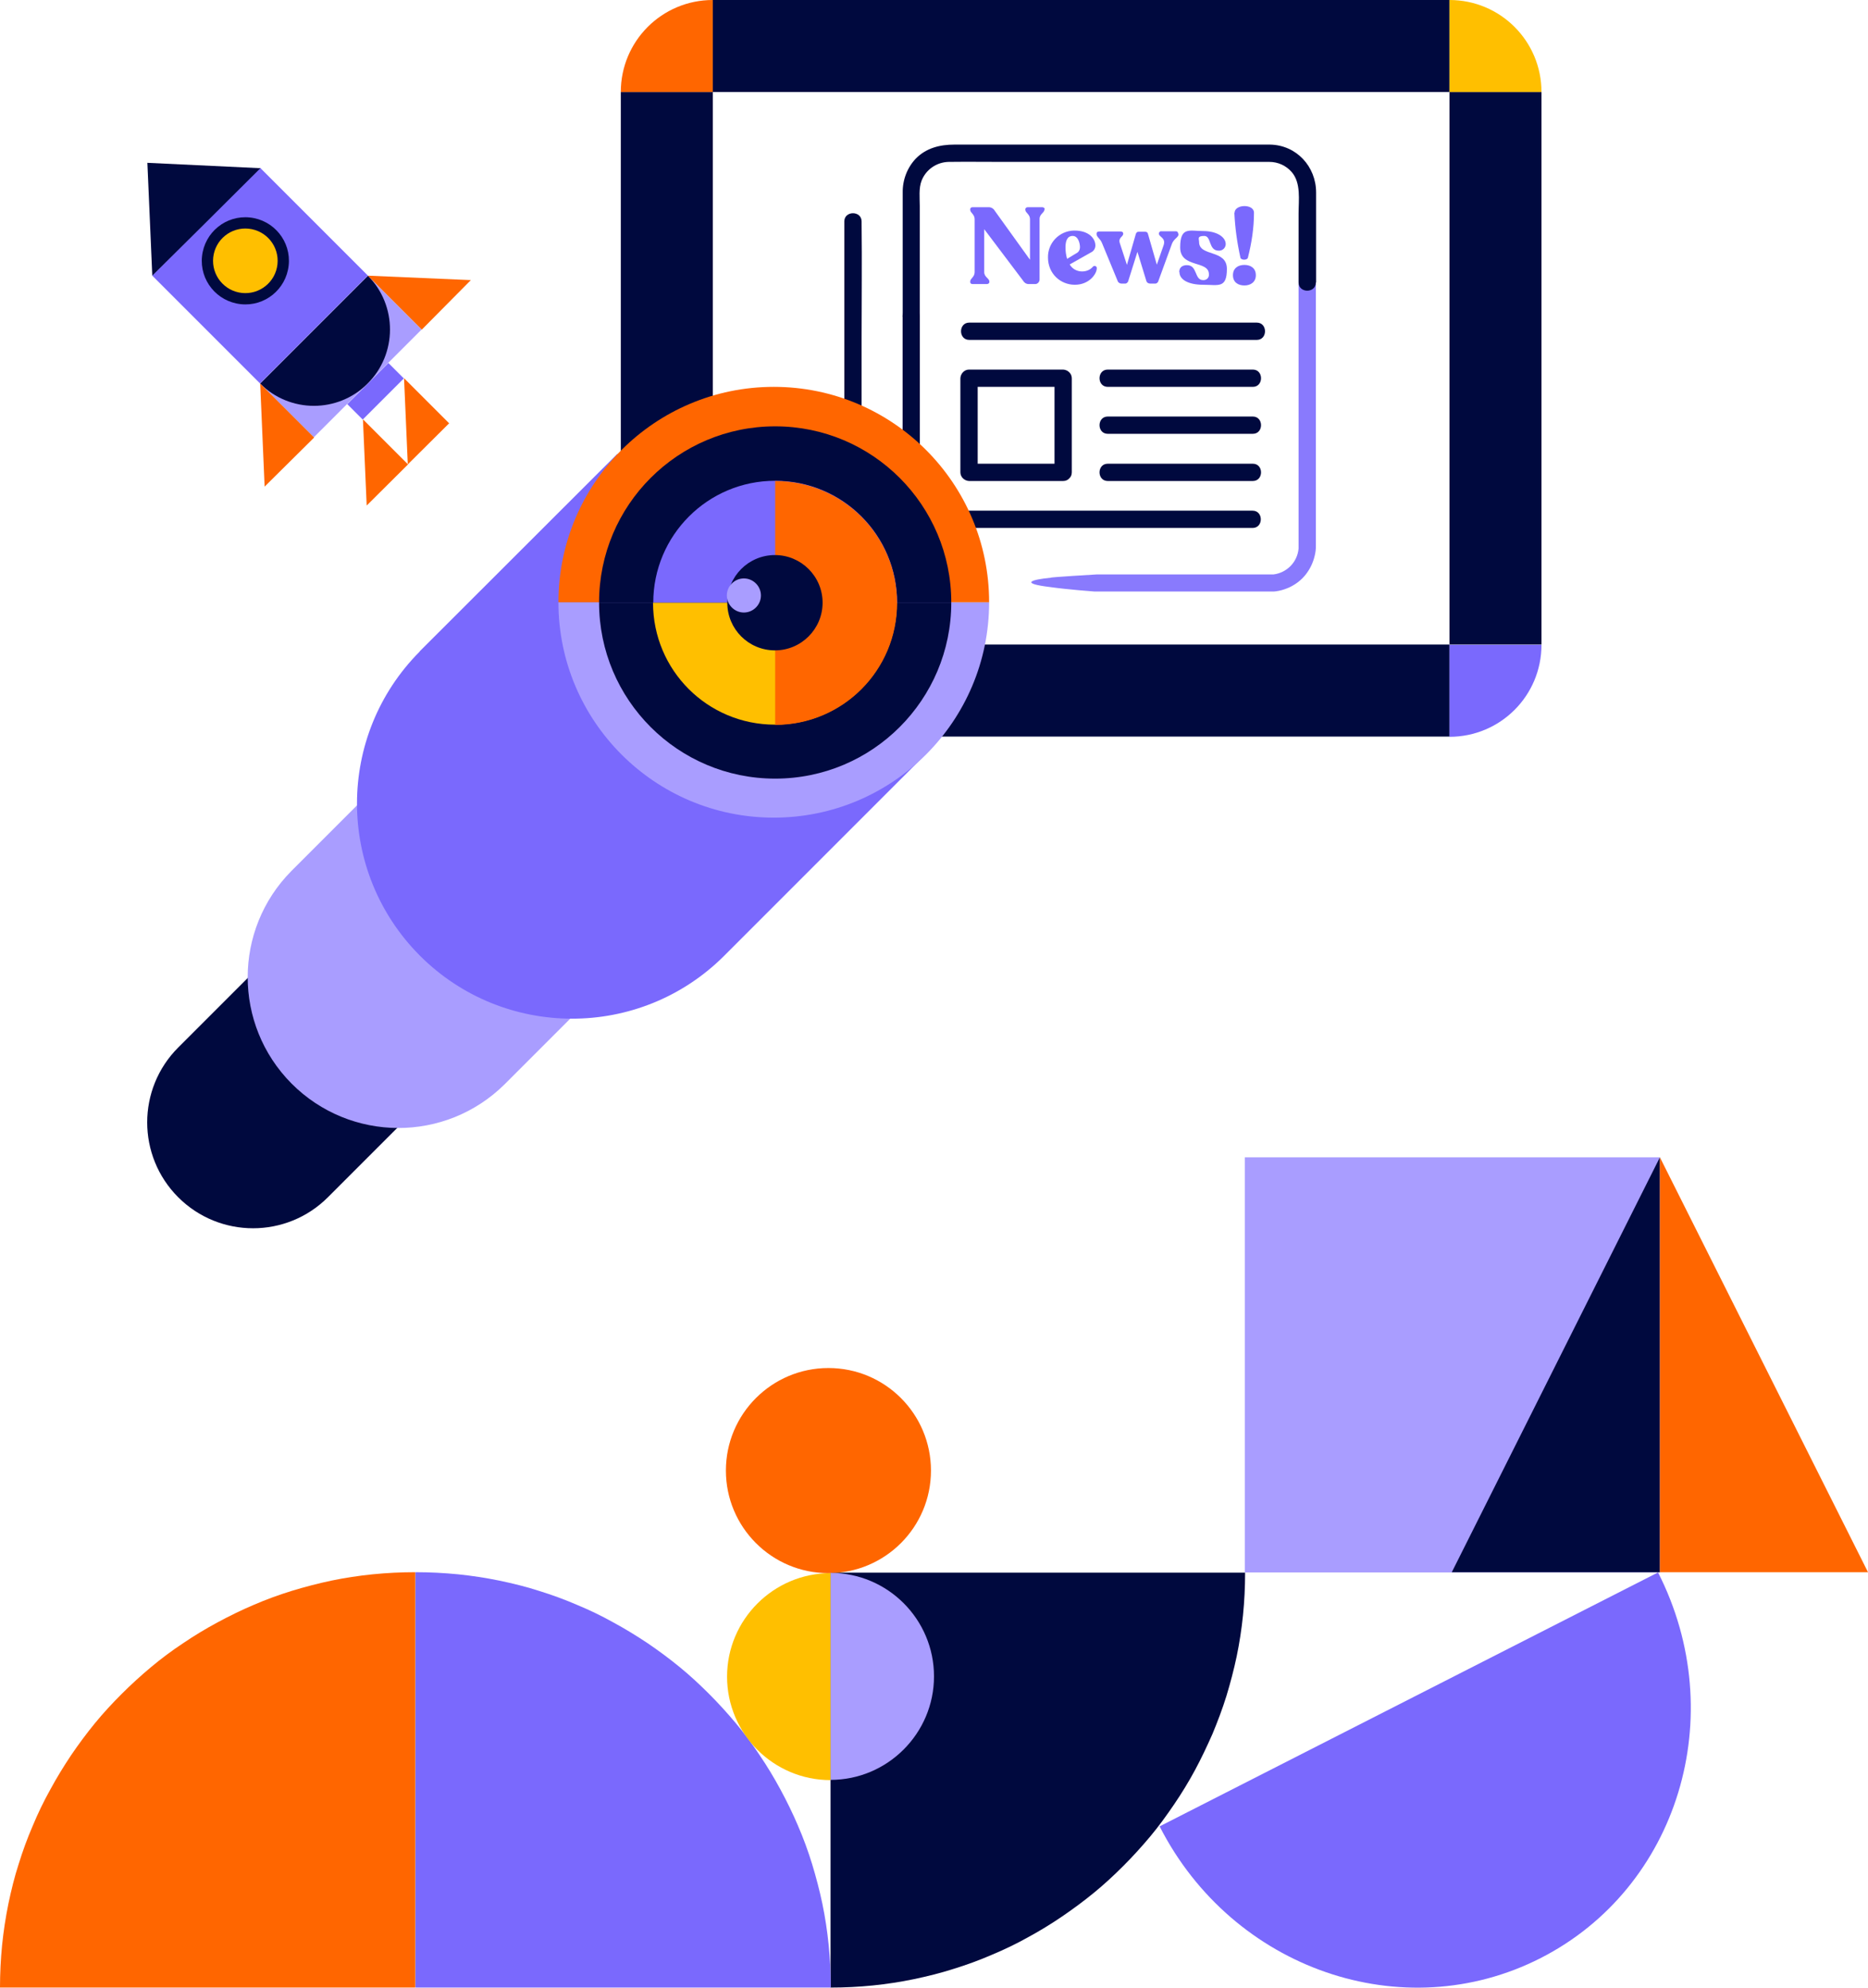
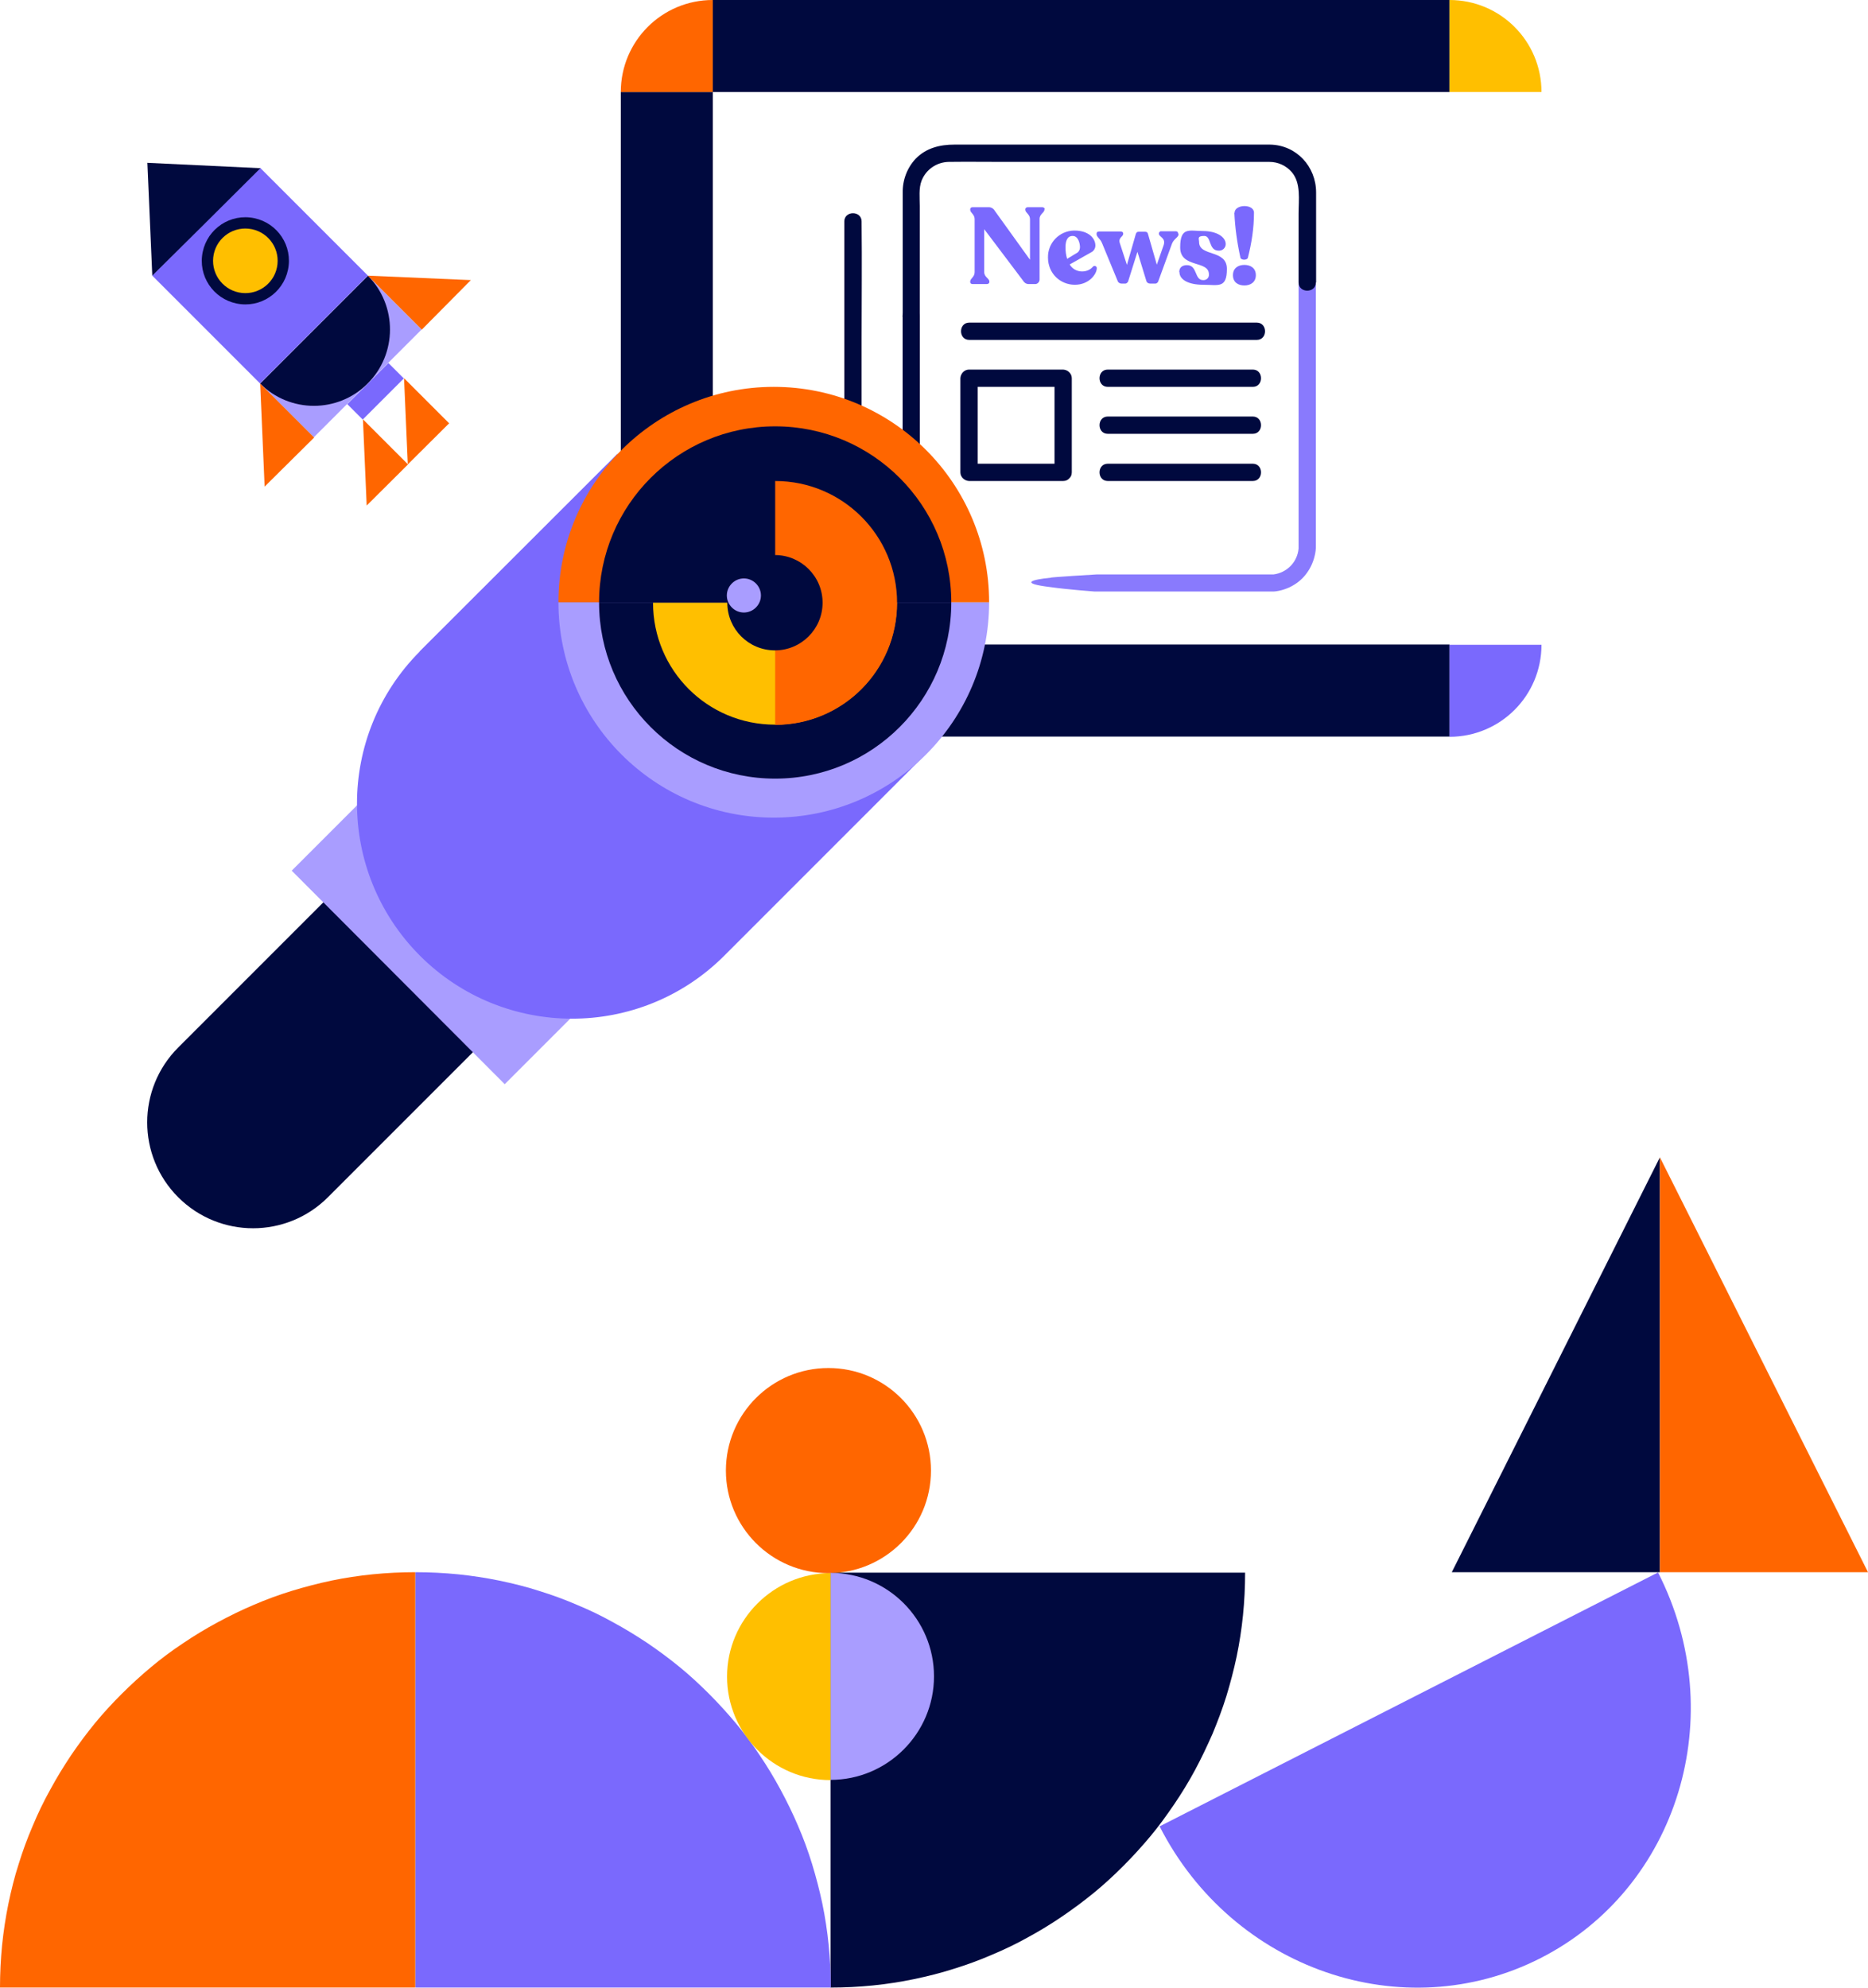
<svg xmlns="http://www.w3.org/2000/svg" id="Layer_1" version="1.1" viewBox="0 0 799.8 850.9">
  <defs>
    <style>
      .st0 {
        fill: none;
      }

      .st1 {
        fill: #7a69fd;
      }

      .st2 {
        clip-path: url(#clippath-1);
      }

      .st3 {
        clip-path: url(#clippath-2);
      }

      .st4 {
        fill: #a99dff;
      }

      .st5 {
        fill: #f60;
      }

      .st6 {
        fill: #ffbf00;
      }

      .st7 {
        fill: #897afd;
      }

      .st8 {
        clip-path: url(#clippath);
      }

      .st9 {
        fill: #00093e;
      }
    </style>
    <clipPath id="clippath">
      <rect class="st0" x="265.8" y="0" width="394.2" height="315.4" />
    </clipPath>
    <clipPath id="clippath-1">
      <rect class="st0" x="361.5" y="61.9" width="202" height="191.5" />
    </clipPath>
    <clipPath id="clippath-2">
      <rect class="st0" x="63.1" y="165.6" width="360.4" height="360.2" />
    </clipPath>
  </defs>
  <g id="Grupo_10360">
    <g id="Grupo_10127">
-       <rect id="Rectángulo_20333" class="st4" x="533" y="495.4" width="177.7" height="177.7" />
      <path id="Trazado_43033" class="st9" d="M533.2,673.2h-177.6v177.6h0c6.1,0,12.1-.3,18.1-.9,5.9-.6,11.8-1.5,17.6-2.7,5.7-1.2,11.4-2.6,17-4.4,5.5-1.7,11-3.7,16.3-6,5.3-2.2,10.5-4.7,15.5-7.5,5-2.7,9.9-5.7,14.6-8.9,4.7-3.2,9.3-6.6,13.7-10.2,4.4-3.6,8.6-7.5,12.6-11.5s7.9-8.3,11.5-12.6,7-9,10.2-13.7c3.2-4.7,6.2-9.6,8.9-14.6,2.7-5,5.2-10.3,7.5-15.5,2.2-5.3,4.3-10.8,6-16.3,1.7-5.6,3.2-11.3,4.4-17,1.2-5.8,2.1-11.7,2.7-17.6.6-6,.9-12.1.9-18.2" />
      <path id="Trazado_43034" class="st1" d="M355.7,850.8h-177.8v-177.8h0c6.1,0,12.1.3,18.2.9,5.9.6,11.8,1.5,17.7,2.7,5.7,1.2,11.5,2.6,17,4.4,5.5,1.7,11,3.7,16.3,6,5.3,2.2,10.5,4.7,15.5,7.5,5,2.7,9.9,5.7,14.7,8.9,4.7,3.2,9.3,6.6,13.7,10.2s8.6,7.5,12.6,11.5c4,4,7.9,8.3,11.5,12.6s7.1,9,10.2,13.7c3.2,4.7,6.2,9.7,8.9,14.7,2.7,5,5.3,10.3,7.5,15.5,2.3,5.3,4.3,10.8,6,16.3,1.7,5.6,3.2,11.3,4.4,17,1.2,5.8,2.1,11.7,2.7,17.7.6,6,.9,12.1.9,18.2" />
      <path id="Trazado_43044" class="st5" d="M177.8,673v177.8H0c0-6.1.3-12.1.9-18.2.6-5.9,1.5-11.8,2.7-17.7,1.2-5.7,2.6-11.5,4.4-17,1.7-5.5,3.7-11,6-16.3,2.2-5.3,4.7-10.5,7.5-15.5,2.7-5,5.7-9.9,8.9-14.7,3.2-4.7,6.6-9.3,10.2-13.7s7.5-8.6,11.5-12.6,8.3-7.9,12.6-11.5,9-7.1,13.7-10.2c4.7-3.2,9.7-6.2,14.7-8.9,5-2.7,10.3-5.3,15.5-7.5,5.3-2.3,10.8-4.3,16.3-6,5.6-1.7,11.3-3.2,17-4.4,5.8-1.2,11.7-2.1,17.7-2.7,6-.6,12.1-.9,18.2-.9" />
      <path id="Trazado_43036" class="st5" d="M398.6,629.5c0,24.3-19.7,43.9-43.9,43.9-24.3,0-43.9-19.7-43.9-43.9,0-24.3,19.7-43.9,43.9-43.9,24.3,0,43.9,19.7,43.9,43.9h0" />
      <path id="Trazado_43037" class="st1" d="M709.9,673.1l-213.4,108.7c31.2,61.2,104.2,86.4,163.1,56.4,58.9-30,81.5-103.9,50.3-165.1" />
      <path id="Trazado_43038" class="st4" d="M355.6,762v-88.7c24.5,0,44.3,19.9,44.3,44.3s-19.9,44.3-44.3,44.3" />
      <path id="Trazado_43039" class="st6" d="M355.6,673.3v88.7c-24.5,0-44.3-19.9-44.3-44.3s19.9-44.3,44.3-44.3" />
      <path id="Trazado_43042" class="st9" d="M710.7,673h-89.1l89.1-177.6v177.6Z" />
      <path id="Trazado_43043" class="st5" d="M710.7,673h89.1l-89.1-177.6v177.6Z" />
    </g>
    <g id="Grupo_10002">
      <g id="Grupo_10001">
        <rect id="Rectángulo_20325" class="st9" x="305.2" y="275.9" width="315.4" height="39.4" />
        <g id="Grupo_10000">
          <g class="st8">
            <g id="Grupo_9999">
              <path id="Trazado_42986" class="st4" d="M265.8,275.9c0,21.8,17.6,39.4,39.4,39.4v-39.4h-39.4Z" />
              <path id="Trazado_42987" class="st1" d="M620.6,315.4c21.8,0,39.4-17.6,39.4-39.4h-39.4v39.4Z" />
              <rect id="Rectángulo_20326" class="st9" x="305.2" y="0" width="315.4" height="39.4" />
              <rect id="Rectángulo_20327" class="st9" x="265.8" y="39.4" width="39.4" height="236.5" />
-               <rect id="Rectángulo_20328" class="st9" x="620.6" y="39.4" width="39.4" height="236.5" />
              <path id="Trazado_42988" class="st6" d="M660,39.4C660,17.6,642.4,0,620.6,0v39.4h39.4Z" />
              <path id="Trazado_42989" class="st5" d="M305.2,0c-21.8,0-39.4,17.6-39.4,39.4h39.4V0Z" />
            </g>
          </g>
        </g>
      </g>
    </g>
    <g id="Grupo_9990">
      <g class="st2">
        <g id="Grupo_8268">
          <path id="Trazado_40968" class="st1" d="M447.2,89.5v.2c0,1.3-2.1,1.9-2.1,4v25.7c.1,1.1-.7,2.1-1.7,2.2-.1,0-.3,0-.4,0h-2.6c-1,0-1.9-.6-2.4-1.5l-16.6-22v18.4c0,2.1,2.2,2.7,2.2,4v.2c0,.6-.5.9-1.2.9h-5.9c-.7,0-1.1-.3-1.1-.9v-.2c0-1.3,1.9-1.9,1.9-4v-22.7c0-2.1-1.9-2.7-1.9-4v-.2c0-.6.4-.9,1.1-.9h6.9c1,0,2,.6,2.5,1.5l15.1,21v-17.4c0-2.1-2-2.7-2-4v-.2c0-.6.5-.9,1.1-.9h6.1c.6,0,1.1.3,1.1.9" />
          <path id="Trazado_40969" class="st1" d="M469.6,114.8c0,2.5-3.3,7.1-9.4,7.1s-11.5-4.7-11.5-11.7c-.1-6.2,4.8-11.3,11-11.5.1,0,.3,0,.4,0,6.1,0,8.9,3.4,8.9,6.4,0,1.2-.7,2.4-1.8,2.9l-9.2,5.2c1.1,1.9,3.1,3,5.3,3,1.8,0,3.5-.7,4.6-2,.3-.4.9-.5,1.3-.2.3.2.4.5.4.8M456.2,105.9c0,1.6.2,3.3.7,4.9l4.3-2.6c.8-.5,1.2-1.4,1.2-2.4,0-1.5-.7-4.8-3.1-4.8s-3.1,2.2-3.1,4.9" />
          <path id="Trazado_40970" class="st1" d="M504.6,100.1v.2c0,1.3-2,1.9-2.8,4l-5.8,15.9c-.2.8-.9,1.3-1.6,1.2h-1.9c-.8,0-1.5-.4-1.7-1.2l-3.8-12.4-3.9,12.4c-.2.8-.9,1.3-1.6,1.2h-1.3c-.8,0-1.5-.5-1.7-1.2l-6.6-16c-.8-2.1-2.4-2.7-2.4-4v-.2c0-.6.4-.9,1.1-.9h9.3c.5,0,1,.3,1,.8,0,0,0,0,0,0v.2c0,1.3-2.3,1.6-1.4,4.1l3,9.2,3.8-13.2c.2-.6.5-1,1.2-1h2.8c.6,0,1.1.3,1.2.9l3.8,13.2,2.9-8.3c1.1-3.2-2-3.6-2-4.9v-.2c0-.5.5-1,1-.9,0,0,0,0,0,0h6.2c.6,0,1,.3,1,.9" />
          <path id="Trazado_40971" class="st1" d="M504.9,116.5c0-2.1,1.4-3,3.3-3,4.6,0,3.1,6.4,6.9,6.4,1.3.1,2.4-.8,2.5-2,0-.2,0-.3,0-.5,0-6.1-12.3-2.5-12.3-11.5s4-7,9.8-7,9.7,2.5,9.7,5.6c0,1.6-1.4,2.9-3,2.8,0,0,0,0,0,0-4.5,0-3-6.3-6.2-6.3s-2.2,1.3-2.2,2.6c0,6.4,11.9,3,11.9,11.5s-3.7,6.8-10.1,6.8-10.2-2.2-10.2-5.4" />
          <path id="Trazado_40972" class="st1" d="M527.9,117.8c0-3,2.2-4.4,4.9-4.4s4.9,1.4,4.9,4.4-2.3,4.4-4.9,4.4-4.9-1.3-4.9-4.4M528.6,91.1c0-3.8,8.4-3.9,8.3,0,0,6.5-1,12.9-2.6,19.2-.3,1.2-3,1.1-3.2,0-1.4-6.3-2.3-12.7-2.6-19.2" />
          <path id="Trazado_40973" class="st9" d="M386.5,135.6v86c0,5.4.3,10.9,0,16.3-.5,7.7-10.3,11-15.4,5.3-1.9-2.2-2.2-4.7-2.2-7.5v-90.6c0-16.5.2-33,0-49.5v-.8c0-4.7-7.4-4.7-7.4,0v139.6c0,1.8,0,3.7.2,5.5,1.6,8.8,10,14.7,18.9,13.2.8-.1,1.6-.3,2.4-.6,6.6-2.4,10.9-8.7,10.8-15.7,0-2.4,0-4.8,0-7.2v-94.1c0-4.7-7.4-4.7-7.4,0" />
          <path id="Trazado_40974" class="st7" d="M556.1,107c0-.2,0-.4.2-.5,1-1.6,3.7-3.9,6.8-.1.1.2.2.4.3.6v71.2s0,29.5,0,29.5v25.8c0,.7,0,1.5-.1,2.2-.1.7-.2,1.5-.4,2.2-.7,3-2,5.7-3.9,8.1-1.9,2.4-4.3,4.2-7.1,5.5-1.4.6-2.8,1.1-4.3,1.4-.7.1-1.5.3-2.2.3h-1.1c-.4,0-.7,0-1,0h-74.8s-11.1-.8-18.9-1.9c-13.2-1.6-8-3.2.3-4-.9-.2,19.6-1.4,19.6-1.4h74.3c.5,0,.9,0,1.4,0,5.8-.7,10.3-5.3,10.8-11.1v-115.8c0,0,0-12.1,0-12.1Z" />
          <path id="Trazado_40975" class="st9" d="M563.5,120.9c0-12.8,0-25.6,0-38.5,0-11.1-8.4-20.3-19.7-20.5-2.2,0-4.5,0-6.7,0h-128.5c-6.1,0-12,1.4-16.5,6-3.7,3.9-5.7,9.2-5.6,14.6v130.3c0,8.1.1,16.2,0,24.4,0,4.9-3.9,8.8-8.8,8.9-4.7.1-4.7,7.4,0,7.4h39.3c4.7,0,4.7-7.4,0-7.4h-39.3v7.4c6.8,0,12.9-4.4,15.2-10.8,1.3-3.6.9-7.6.9-11.4V88.2c0-3.5-.5-7.6.8-10.9,1.9-4.8,6.5-7.9,11.6-8,7.8-.1,15.6,0,23.4,0h111.2c.9,0,1.8,0,2.7,0,3.7,0,7.2,1.6,9.6,4.4,4,4.7,2.9,11.9,2.9,17.7v29.5c0,4.7,7.4,4.7,7.4,0" />
          <path id="Trazado_40976" class="st9" d="M415,145.5h123.1c4.7,0,4.7-7.4,0-7.4h-123.1c-4.7,0-4.7,7.4,0,7.4" />
          <path id="Trazado_40977" class="st9" d="M474.3,165.6h62.1c4.7,0,4.7-7.4,0-7.4h-62.1c-4.7,0-4.7,7.4,0,7.4" />
          <path id="Trazado_40978" class="st9" d="M474.3,185.7h62.1c4.7,0,4.7-7.4,0-7.4h-62.1c-4.7,0-4.7,7.4,0,7.4" />
          <path id="Trazado_40979" class="st9" d="M474.3,205.9h62.1c4.7,0,4.7-7.4,0-7.4h-62.1c-4.7,0-4.7,7.4,0,7.4" />
-           <path id="Trazado_40980" class="st9" d="M413.2,226h123.1c4.7,0,4.7-7.4,0-7.4h-123.1c-4.7,0-4.7,7.4,0,7.4" />
          <path id="Trazado_40981" class="st9" d="M455.2,198.5h-40.3l3.7,3.7v-40.3l-3.7,3.7h40.3l-3.7-3.7v40.3c0,4.7,7.4,4.7,7.4,0v-40.3c0-2-1.7-3.6-3.7-3.7h-40.3c-2,0-3.6,1.7-3.7,3.7v40.3c0,2,1.7,3.6,3.7,3.7h40.3c4.7,0,4.7-7.4,0-7.4" />
        </g>
      </g>
    </g>
    <g id="Grupo_9998">
      <g class="st3">
        <g id="Grupo_9997">
          <path id="Trazado_42974" class="st9" d="M76.3,448.4h0l64.7-64.7,64.1,64.1-64.7,64.7c-17.7,17.7-46.4,17.7-64.1,0-17.7-17.7-17.7-46.4,0-64.1" />
-           <path id="Trazado_42975" class="st4" d="M124.9,372.7h0s92.1-92.1,92.1-92.1l91.3,91.3-92.2,92.2h0c-25.3,25.1-66.1,25-91.3-.3-25-25.2-25-65.8,0-91" />
+           <path id="Trazado_42975" class="st4" d="M124.9,372.7h0s92.1-92.1,92.1-92.1l91.3,91.3-92.2,92.2h0" />
          <path id="Trazado_42976" class="st1" d="M179.7,278.8h0s84.6-84.5,84.6-84.5l130.3,130.3-84.6,84.6h0c-36,35.9-94.4,35.8-130.3-.2-35.8-36-35.8-94.1,0-130.1" />
          <path id="Trazado_42977" class="st4" d="M331.3,350c-50.9,0-92.2-41.3-92.2-92.2h184.4c0,50.9-41.3,92.2-92.2,92.2" />
          <path id="Trazado_42978" class="st5" d="M331.3,165.6c-50.9,0-92.2,41.3-92.2,92.2h184.4c0-50.9-41.3-92.2-92.2-92.2" />
          <path id="Trazado_42979" class="st9" d="M331.9,333.3c-41.6,0-75.4-33.7-75.4-75.4h0s150.8,0,150.8,0c0,41.6-33.7,75.4-75.4,75.4" />
          <path id="Trazado_42980" class="st9" d="M331.9,182.5c-41.6,0-75.4,33.7-75.4,75.4h150.8c0-41.6-33.7-75.4-75.4-75.4" />
-           <path id="Trazado_42981" class="st1" d="M279.7,258c0-28.8,23.3-52.2,52.2-52.2s52.2,23.3,52.2,52.2" />
          <path id="Trazado_42982" class="st6" d="M384,258c0,28.8-23.3,52.2-52.2,52.2s-52.2-23.3-52.2-52.2" />
          <path id="Trazado_42983" class="st5" d="M331.9,205.9c28.8,0,52.2,23.3,52.2,52.2s-23.3,52.2-52.2,52.2" />
          <path id="Trazado_42984" class="st9" d="M352.2,258c0,11.2-9.1,20.4-20.4,20.4s-20.4-9.1-20.4-20.4,9.1-20.4,20.4-20.4h0c11.2,0,20.4,9.1,20.4,20.4" />
          <path id="Trazado_42985" class="st4" d="M311.2,254.9c0,4,3.3,7.3,7.3,7.3s7.3-3.3,7.3-7.3c0-4-3.3-7.3-7.3-7.3-4,0-7.3,3.3-7.3,7.3h0" />
        </g>
      </g>
    </g>
    <g id="Grupo_9204">
      <rect id="Rectángulo_19372" class="st1" x="78.7" y="85.3" width="65.3" height="65.3" transform="translate(-50.8 113.3) rotate(-45)" />
      <path id="Trazado_40948" class="st9" d="M107,93.1c10.3,1.1,17.7,10.3,16.6,20.5-1.1,10.3-10.3,17.7-20.5,16.6-10.3-1.1-17.7-10.3-16.6-20.5,1.1-10.3,10.3-17.7,20.5-16.6,0,0,0,0,0,0" />
      <rect id="Rectángulo_19373" class="st4" x="113.3" y="136.3" width="65.3" height="32.6" transform="translate(-65.2 147.9) rotate(-45)" />
      <path id="Trazado_40949" class="st9" d="M63.1,69.7h0l2.1,48.3,23.2-23,23.1-23-48.4-2.3Z" />
      <path id="Trazado_40950" class="st9" d="M157.5,118c12.7,12.8,12.6,33.5-.1,46.2-12.7,12.7-33.3,12.7-46,0l46.2-46.2" />
      <path id="Trazado_40951" class="st5" d="M111.4,164.2h0l1.9,44.1,21.2-21-23.1-23.1Z" />
      <path id="Trazado_40952" class="st5" d="M155.4,179.6h0l1.6,36.8,17.7-17.6-19.3-19.3Z" />
      <path id="Trazado_40953" class="st5" d="M173,162h0l1.6,36.8,17.7-17.6-19.3-19.3Z" />
      <path id="Trazado_40954" class="st5" d="M157.5,118h0s44.1,1.9,44.1,1.9l-21,21.2-23.1-23.1Z" />
      <path id="Trazado_40955" class="st1" d="M155.3,179.6l17.6-17.6-6.6-6.6-17.6,17.6,6.6,6.6Z" />
      <path id="Trazado_40956" class="st6" d="M106.5,97.9c7.6.8,13.1,7.6,12.3,15.2s-7.6,13.1-15.2,12.3c-7.6-.8-13.1-7.6-12.3-15.2.8-7.6,7.6-13.1,15.2-12.3,0,0,0,0,0,0" />
    </g>
  </g>
</svg>